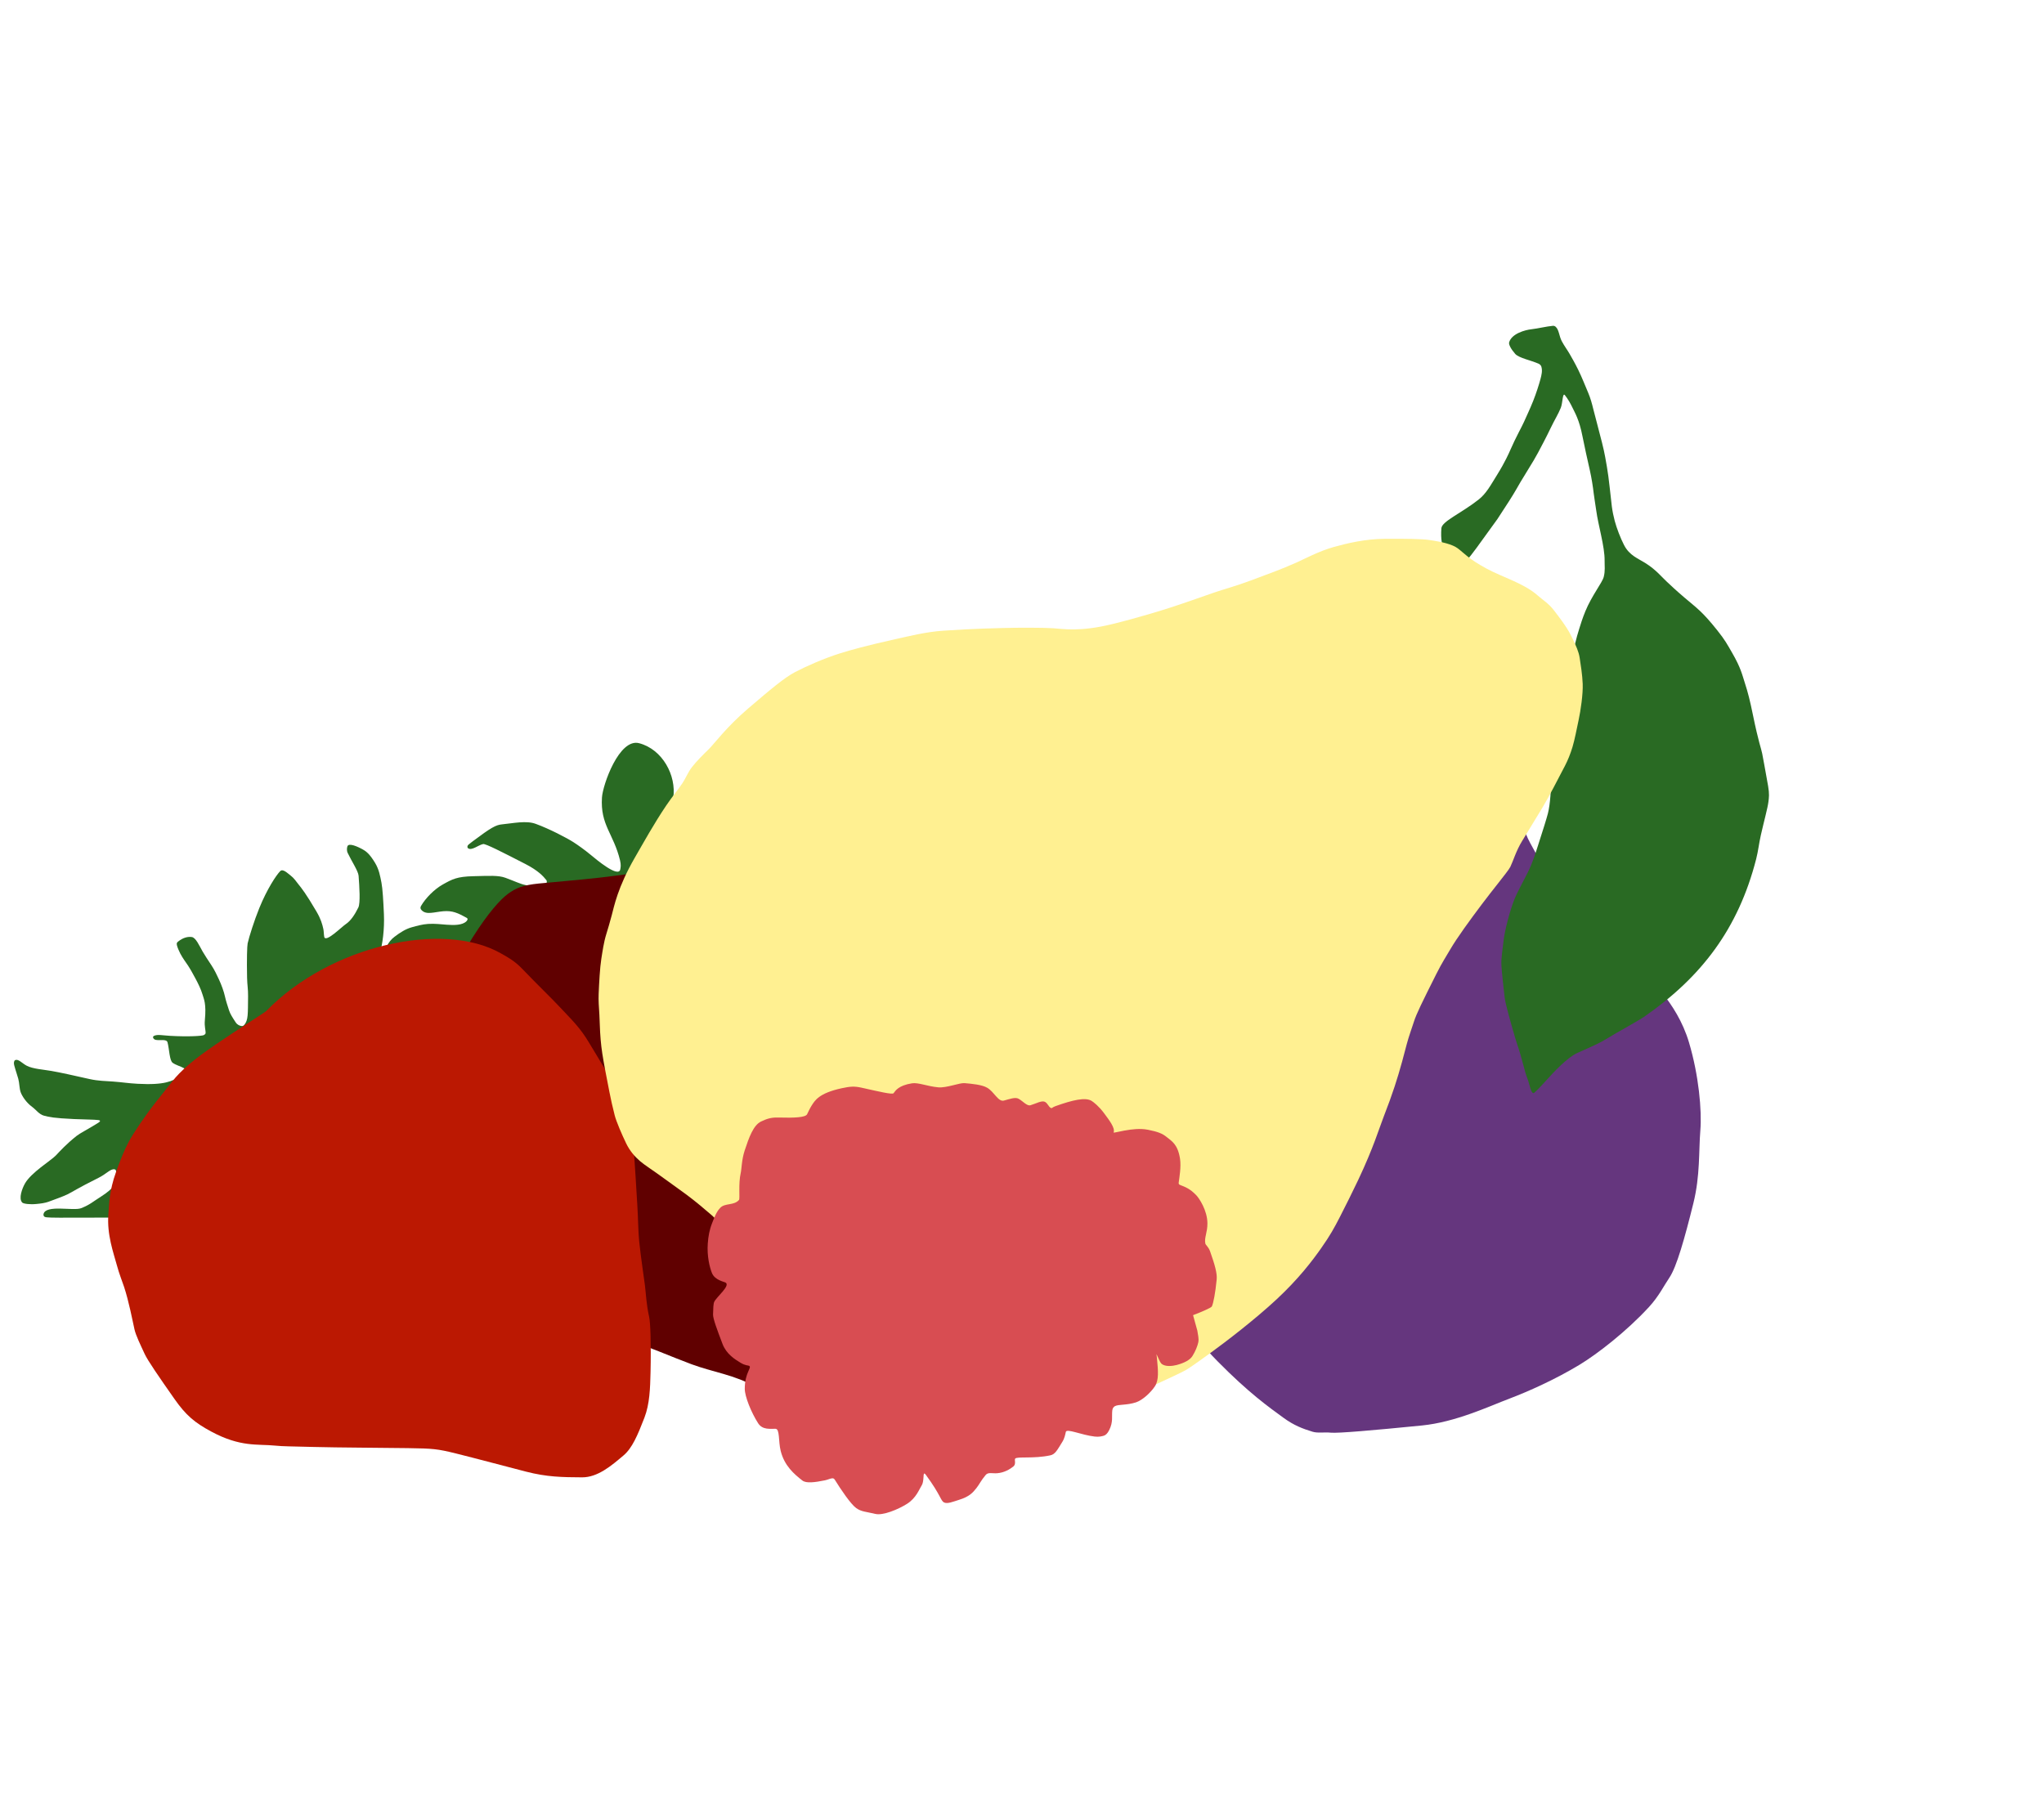
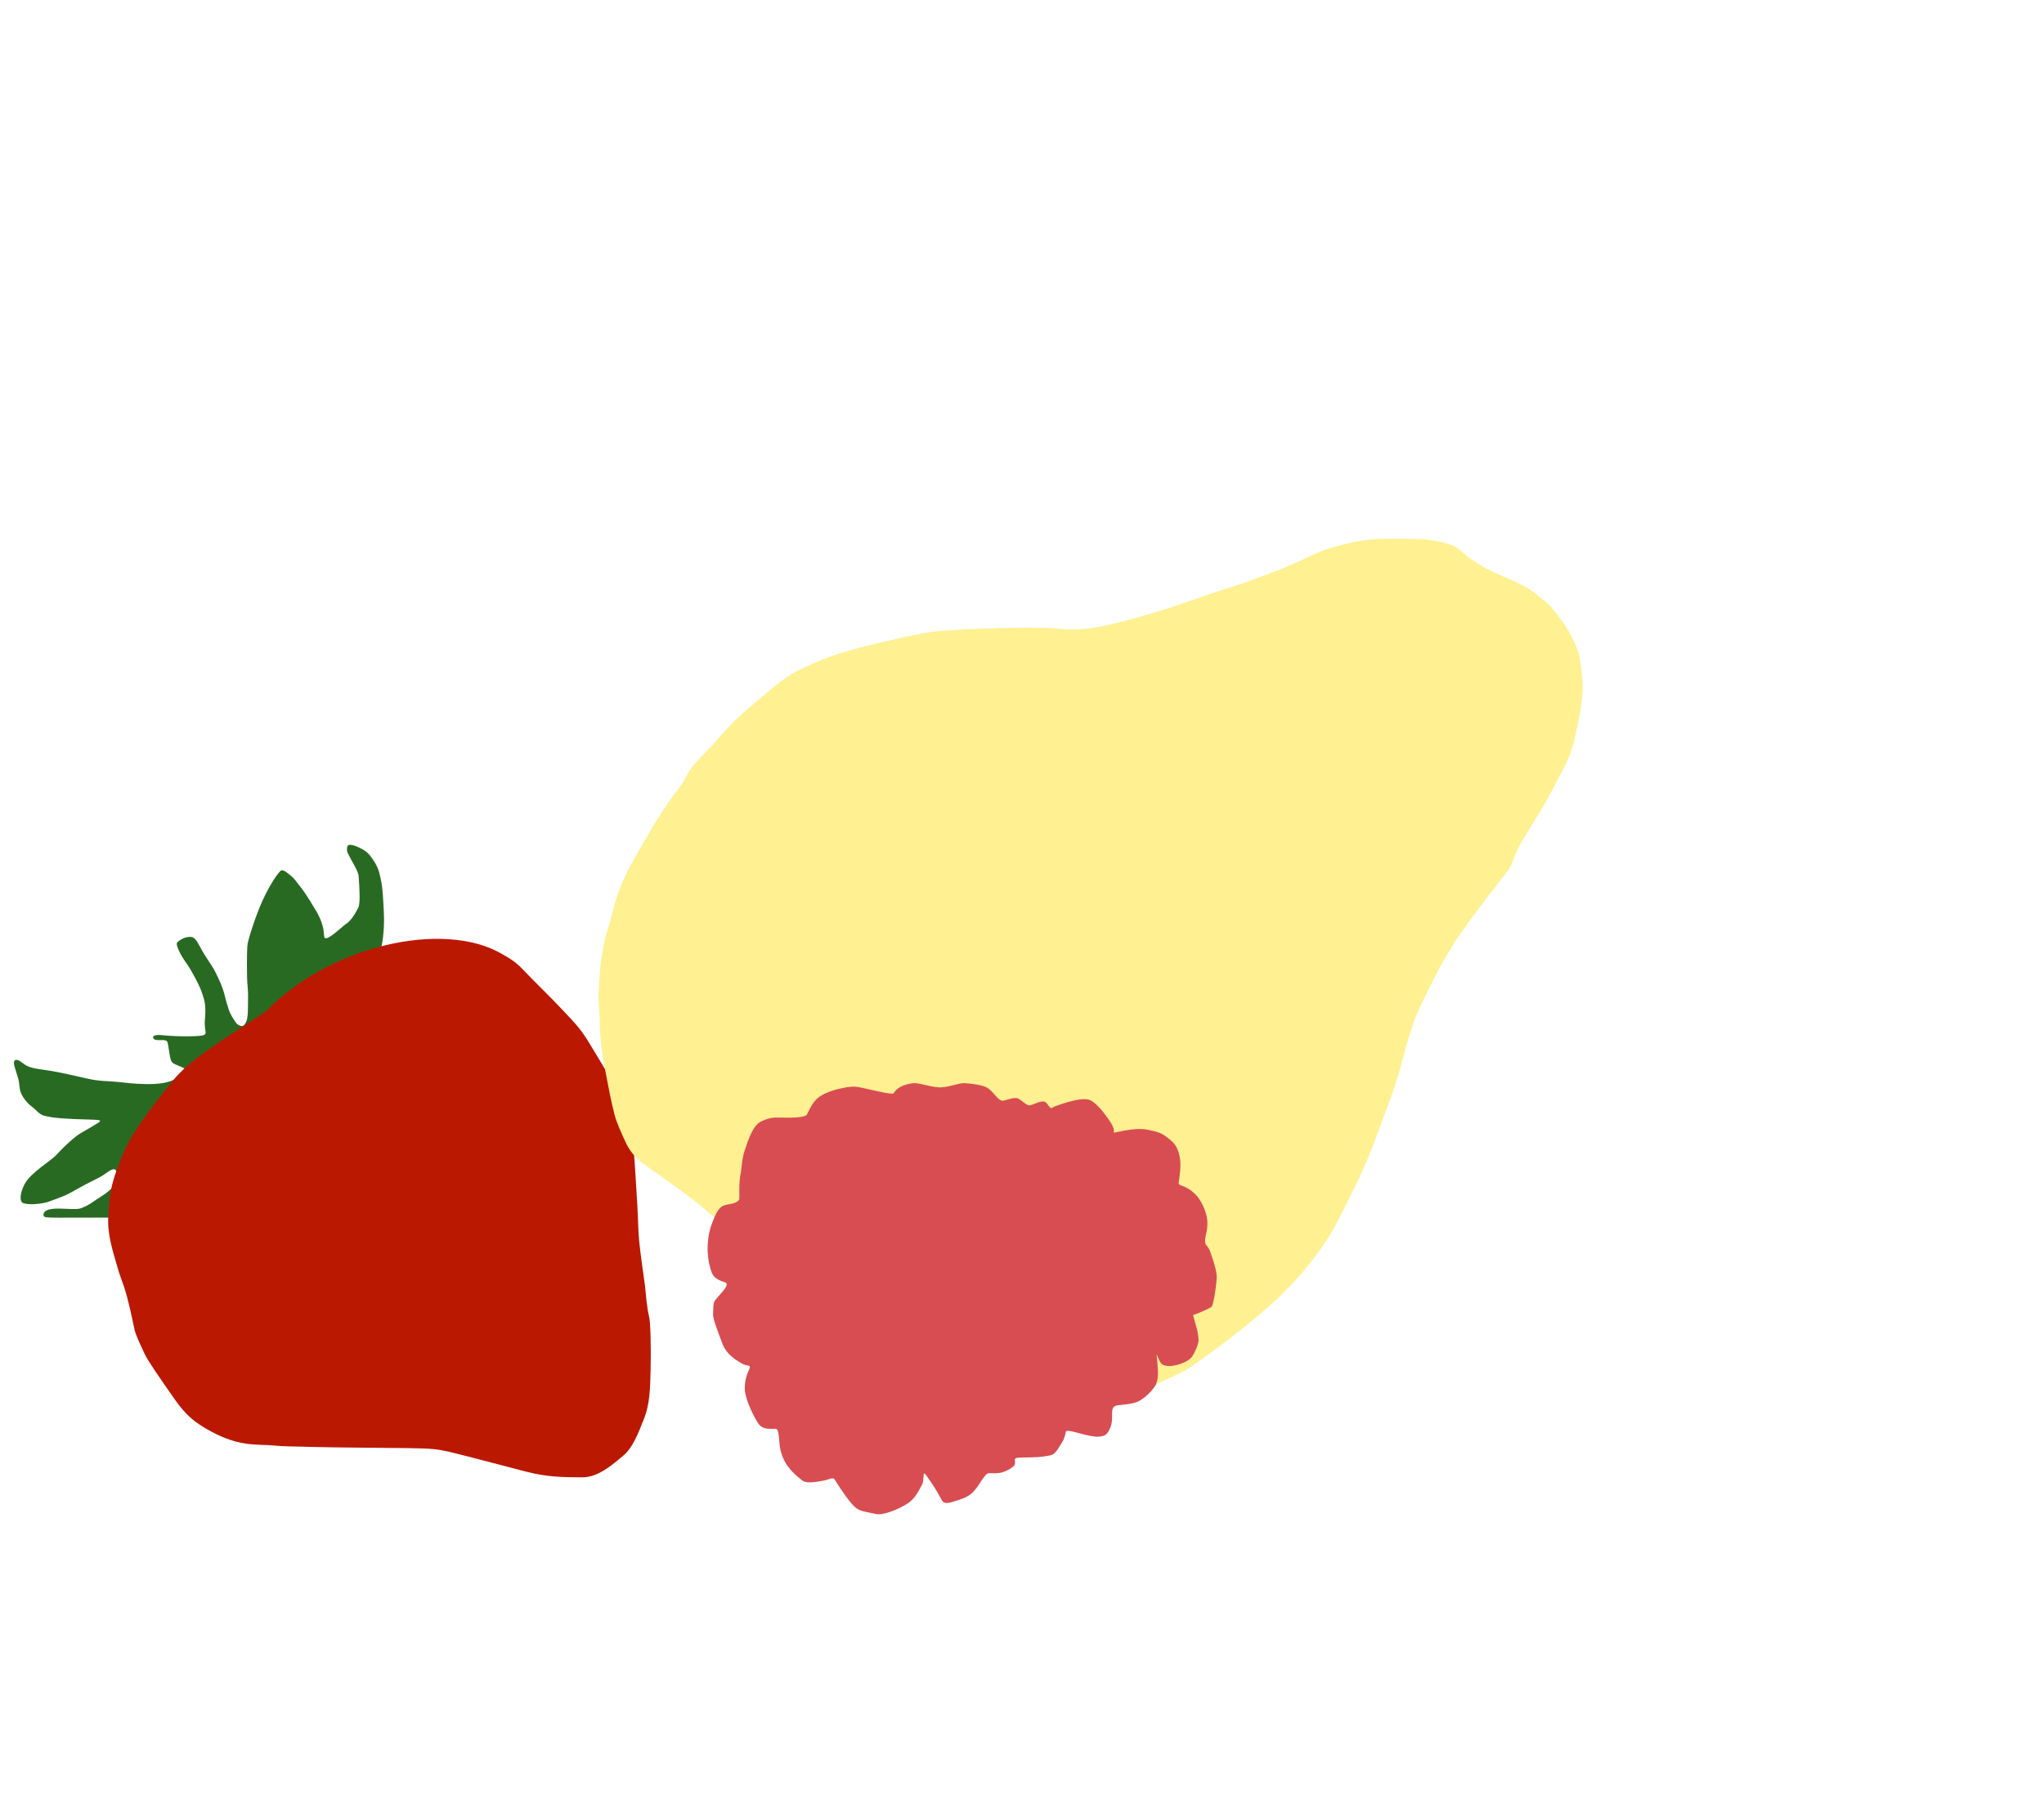
<svg xmlns="http://www.w3.org/2000/svg" width="294" height="259" viewBox="0 0 294 259" fill="none">
  <g filter="url(#filter0_g_162_924)">
-     <path d="M196.274 132.363C198.999 130.722 200.509 129.739 201.578 128.952C207.407 124.654 205.54 116.105 204.831 109.215C205.688 109.404 206.014 109.514 206.409 109.622C206.804 109.73 207.254 109.833 207.634 109.914C208.963 110.195 210.247 110.345 211.582 110.736C212.964 111.141 214.442 111.515 215.679 112.32C217.163 113.287 218.059 114.521 218.383 115.984C218.795 117.845 219.064 119.373 220.138 121.359C221.628 124.112 222.599 125.815 224.364 127.56C226.879 130.047 227.798 130.877 229.569 132.562L229.684 132.672C231.761 134.648 233.774 136.564 235.337 138.606C236.76 140.467 241.141 143.94 242.94 149.977C244.341 154.678 244.808 159.758 244.568 162.653C244.33 165.529 244.558 169.105 243.573 173.08C242.323 178.124 241.162 182.27 240.116 183.81C239.324 184.975 238.608 186.478 237.187 188.025C233.926 191.574 229.692 194.828 227.192 196.34C223.651 198.482 219.759 200.208 217.103 201.214C214.155 202.33 209.374 204.593 204.512 205.077C197.415 205.782 192.405 206.213 191.411 206.109C190.476 206.012 189.561 206.208 188.783 205.971C187.363 205.539 186.107 205.062 184.601 203.963C182.516 202.443 179.618 200.394 175.123 195.832C173.072 193.751 171.58 191.926 170.627 189.743C169.863 187.994 168.914 185.969 168.504 182.281C167.737 175.385 167.302 170.398 167.412 169.052C167.557 167.257 167.773 165.758 167.896 164.866C168.081 163.525 168.302 161.766 168.975 160.177C169.798 158.235 171.917 155.85 173.266 153.994C174.395 152.44 175.314 151.256 176.799 149.127C177.878 147.579 178.643 145.896 179.44 144.942C180.632 143.515 182.924 140.853 184.837 139.401C188.078 136.94 190.947 135.571 196.274 132.363Z" fill="#65367E" />
-   </g>
+     </g>
  <g filter="url(#filter1_g_162_924)">
-     <path d="M113.153 124.286C111.853 126.895 111.014 128.543 111.008 128.554C109.481 128.871 105.855 128.736 104.381 129.032C102.907 129.328 102.266 129.536 100.889 129.846C99.512 130.156 97.459 130.556 94.697 131.329C91.934 132.101 88.564 133.212 84.271 134.245C79.979 135.278 74.934 136.329 71.835 136.663C67.682 137.111 66.004 137.211 65.021 137.265C64.081 137.317 63.268 137.227 62.229 137.385C60.77 137.608 58.83 137.95 58.014 138.182C57.15 138.427 56.214 138.792 55.468 138.116C55.303 137.967 55.188 137.828 55.204 137.648C55.288 136.678 55.769 135.499 56.741 134.768C57.583 134.134 58.364 133.635 59.245 133.395C59.97 133.198 60.74 132.973 61.593 132.918C62.528 132.858 63.481 132.975 64.27 133.035C65.302 133.112 66.52 133.119 67.098 132.529C67.237 132.388 67.354 132.171 67.118 132.041C65.882 131.359 65.096 130.977 63.754 131.095C62.408 131.214 61.307 131.66 60.634 130.932C60.49 130.776 60.41 130.594 60.552 130.347C61.212 129.193 62.506 127.906 63.672 127.255L63.725 127.225C65.044 126.488 65.731 126.103 68.109 126.053C70.369 126.004 71.674 125.905 72.706 126.285C74.089 126.795 74.8 127.161 75.604 127.332C76.624 127.55 77.77 127.821 78.392 127.406C78.506 127.329 78.588 127.199 78.621 127.053C78.654 126.907 78.677 126.728 78.583 126.611C78.137 126.052 77.397 125.236 75.576 124.301C72.208 122.572 69.844 121.358 69.49 121.428C68.822 121.56 67.83 122.431 67.319 122.028C67.23 121.958 67.207 121.804 67.261 121.679C67.315 121.554 67.437 121.452 68 121.03C70.666 119.031 71.326 118.683 72.195 118.597C73.872 118.43 75.675 118.023 77.041 118.517C79.013 119.232 81.569 120.567 82.498 121.169C83.157 121.596 84.114 122.274 84.974 122.989C85.773 123.654 88.974 126.349 89.219 125.065C89.276 124.769 89.339 124.408 89.183 123.769C88.246 119.905 86.324 118.703 86.585 114.715C86.705 112.89 89.064 106.162 91.932 106.92C95.303 107.81 97.301 111.573 96.842 114.747C96.339 118.228 94.263 120.157 94.729 123.453C94.79 123.881 94.879 124.345 95.137 124.628C95.253 124.755 95.422 124.878 95.517 124.79C96.117 124.237 96.958 121.622 99.366 119.274C101.172 117.513 102.176 116.626 102.889 116.181C103.473 115.817 104.209 115.772 106.254 114.23C108.242 112.73 109.112 108.405 110.298 109.253C110.478 109.382 110.701 109.86 110.839 110.494C110.94 110.957 111.093 111.493 110.463 112.785C109.063 115.66 107.985 117.733 107.66 118.2C107.102 119.003 105.466 120.864 105.522 122.201C105.552 122.907 105.756 124.193 106.461 124.471C106.598 124.525 106.764 124.53 106.994 124.396C107.55 124.074 108.22 123.572 108.91 122.692C109.877 121.457 111.352 119.341 112.35 116.841C112.942 115.359 113.271 113.825 113.159 112.044C113.075 110.698 112.868 109.72 113.016 109.112C113.073 108.879 113.24 108.766 113.344 108.894C113.619 109.234 114.51 109.854 114.621 115.293C114.67 117.673 114.584 118.963 114.496 119.553C114.351 120.533 114.114 122.359 113.153 124.286Z" fill="#296A23" />
-     <path d="M90.813 192.976C92.7 193.495 96.499 195.163 99.479 196.27C102.476 197.384 105.861 197.849 108.58 199.488C109.37 199.9 110.2 200.04 115.924 199.981L116.184 199.975C117.926 199.934 119.611 199.895 120.718 199.817C122.395 199.698 125.361 199.025 129.355 197.147C132.512 195.662 134.848 194.826 137.177 192.716C138.801 191.244 140.138 189.872 141.273 186.744L141.301 186.665C141.894 185.032 142.38 183.694 142.348 181.048C142.322 178.86 142.225 175.092 142.04 172.998C141.817 170.476 141.712 169.736 141.076 167.669C140.528 165.888 139.512 162.717 137.568 158.758C135.624 154.8 132.913 150.141 130.857 147.103C127.735 142.492 126.322 140.735 125.805 140.034C118.538 130.195 111.974 122.908 99.095 124.262C97.379 124.442 96.017 124.77 94.01 125.138C92.004 125.505 89.431 125.901 86.268 126.259C83.105 126.616 79.459 126.906 77.501 127.106C75.271 127.333 74.244 127.717 73.035 128.613C71.97 129.402 70.225 131.32 68.02 134.806C66.841 136.669 65.607 138.756 64.954 140.092C64.068 141.907 63.132 143.681 62.444 145.829C62.105 146.891 61.513 149.048 61.172 153.138C60.987 155.356 60.883 157.874 61.048 159.636C61.306 162.4 61.768 164.124 62.213 165.384C63.151 168.04 64.497 171.292 64.963 172.696C65.314 173.757 66.053 176.185 67.598 179.128C68.821 181.459 70.342 183.95 72.62 185.96C74.402 187.532 76.048 188.694 79.418 189.766C81.895 190.554 85.875 191.689 88.036 192.279C90.197 192.869 90.533 192.898 90.813 192.976Z" fill="#600000" />
-   </g>
+     </g>
  <g filter="url(#filter2_g_162_924)">
    <path d="M11.873 175.176C15.435 175.165 17.753 175.165 17.774 175.165L18.668 172.823L18.668 172.823C18.746 172.695 18.821 172.57 18.925 172.361C19.028 172.151 19.157 171.866 19.262 171.66C19.571 171.083 20.304 169.39 22.889 167.228C23.524 166.697 25.046 165.041 27.23 162.887C28.154 161.976 28.794 161.409 30.076 159.976C30.94 159.009 32.189 157.564 33.575 156.106C34.961 154.647 36.45 153.23 37.231 152.434C38.132 151.517 39.089 150.56 41.633 148.596C43.273 147.331 45.592 145.566 47.242 144.459C49.75 142.776 51.13 142.021 51.82 141.322C53.096 140.029 54.021 139.085 54.608 137.214C55.028 135.871 55.315 133.698 55.221 131.523C55.142 129.677 55.032 127.818 54.868 126.991C54.677 126.021 54.523 125.084 53.933 124.112C53.159 122.835 52.643 122.447 52.099 122.156C51.503 121.837 50.158 121.194 49.97 121.761C49.902 121.967 49.841 122.349 50.014 122.717C50.544 123.843 51.528 125.319 51.578 125.989C51.695 127.547 51.853 129.927 51.542 130.555C51.047 131.555 50.479 132.446 49.75 132.937C49.108 133.368 46.795 135.699 46.635 134.764C46.567 134.365 46.574 133.942 46.511 133.657C46.353 132.947 46.161 132.233 45.519 131.135C43.991 128.524 43.367 127.773 42.999 127.312C42.606 126.82 42.27 126.308 41.842 125.992C41.397 125.663 40.705 124.926 40.308 125.322C39.758 125.87 38.421 127.871 37.295 130.645C36.579 132.409 35.824 134.783 35.62 135.721C35.543 136.075 35.482 138.021 35.539 140.662C35.562 141.732 35.695 142.283 35.682 143.329C35.649 145.915 35.718 146.728 35.138 147.441C35.016 147.591 34.884 147.622 34.752 147.608C34.49 147.58 34.138 147.445 33.894 147.072L33.885 147.059C33.432 146.367 33.111 145.878 32.934 145.322C32.722 144.656 32.489 143.97 32.353 143.336C32.209 142.667 31.855 141.677 31.474 140.869C31.182 140.251 30.894 139.6 30.414 138.872C29.904 138.096 29.495 137.491 29.164 136.921C28.68 136.086 28.174 134.879 27.579 134.803C26.993 134.727 26.325 134.892 25.614 135.46C25.463 135.582 25.373 135.684 25.45 135.999C25.526 136.313 25.748 136.831 25.913 137.147C26.301 137.891 26.716 138.41 27.04 138.905C27.421 139.487 27.75 140.104 28.059 140.671C28.47 141.424 28.907 142.312 29.126 143.064C29.326 143.755 29.692 144.367 29.467 146.758C29.377 147.719 29.601 148.216 29.57 148.644C29.564 148.731 29.434 148.861 29.29 148.924C29.021 149.041 27.129 149.172 24.473 149.02C23.316 148.953 22.689 148.786 22.169 149.013C21.983 149.094 21.985 149.244 22.054 149.359C22.123 149.474 22.25 149.57 22.397 149.6C22.998 149.723 23.955 149.439 24.095 149.955C24.352 150.899 24.37 152.567 24.833 152.898C25.311 153.24 25.947 153.388 26.454 153.669C26.571 153.734 26.702 153.84 26.659 153.926C26.566 154.116 26.38 154.644 25.817 154.936C24.727 155.502 23.775 156.137 19.785 155.917C18.348 155.837 17.699 155.701 16.219 155.592C15.242 155.52 14.121 155.515 12.892 155.238C10.56 154.713 8.694 154.297 7.401 154.071C6.221 153.864 4.738 153.782 3.849 153.323C3.195 152.985 2.625 152.282 2.171 152.522C2.076 152.572 2.027 152.692 2.009 152.82C1.991 152.948 1.998 153.082 2.047 153.265C2.256 154.049 2.463 154.588 2.626 155.184C2.8 155.817 2.779 156.572 2.967 157.114C3.157 157.666 3.782 158.628 4.606 159.228C5.197 159.659 5.622 160.321 6.33 160.506L6.335 160.507C7.053 160.695 7.677 160.857 10.662 160.993C12.324 161.068 13.497 161.056 14.134 161.136C14.395 161.169 14.557 161.266 14.091 161.556C12.653 162.447 11.468 163.058 11.038 163.399C9.496 164.621 8.572 165.663 8.05 166.213C7.335 166.967 4.469 168.686 3.581 170.278C3.188 170.981 2.65 172.403 3.188 172.995C3.37 173.194 4.343 173.304 5.252 173.208C5.817 173.148 6.396 173.103 7.047 172.863C8.034 172.5 9.062 172.133 9.687 171.832C10.433 171.474 11.085 170.984 14.153 169.457C15.242 168.916 15.753 168.278 16.309 168.216C16.437 168.202 16.614 168.232 16.656 168.356C16.861 168.965 16.942 169.925 16.494 170.481C16.054 171.027 15.43 171.572 14.622 172.083C13.346 172.888 12.918 173.332 11.661 173.818C10.56 174.244 6.564 173.262 6.261 174.659C6.235 174.78 6.265 174.919 6.349 175.001C6.433 175.084 6.567 175.112 6.708 175.13C7.268 175.2 9.417 175.184 11.873 175.176Z" fill="#296A23" />
    <path d="M31.012 150.271C33.741 148.39 38.088 145.66 38.287 145.455C47.539 135.951 63.694 132.444 72 137.128C72.894 137.632 73.978 138.195 75.075 139.339C77.394 141.759 79.269 143.536 80.595 144.96C82.338 146.831 83.43 147.818 84.781 150.094C87.327 154.379 88.485 155.988 89.584 158.627C90.215 160.144 90.91 162.476 91.068 164.365C91.369 167.975 91.506 170.877 91.672 173.431C91.783 175.118 91.79 177.167 91.936 178.559C92.19 181.003 92.552 183.285 92.766 184.926C92.899 185.948 92.957 187.642 93.378 189.494C93.548 190.243 93.668 193.349 93.569 197.483C93.516 199.689 93.455 201.977 92.687 203.964C91.694 206.532 90.925 208.33 89.698 209.373C87.921 210.885 85.961 212.547 83.719 212.536C80.85 212.521 78.659 212.487 75.656 211.714C73.017 211.035 68.256 209.762 65.573 209.099C62.889 208.437 62.3 208.387 58.67 208.333C55.04 208.278 48.564 208.259 45.203 208.167C41.599 208.069 40.797 208.093 39.569 207.971C37.009 207.718 34.615 208.219 30.401 205.958C27.985 204.662 26.739 203.605 25.093 201.258C22.843 198.052 21.241 195.722 20.813 194.794C20.173 193.405 19.54 192.13 19.337 191.223C19.054 189.953 18.531 187.212 17.854 185.157C17.535 184.19 17.181 183.384 16.816 182.043C16.318 180.212 15.362 177.617 15.588 174.694C15.706 173.155 15.704 171.364 16.681 168.629C17.262 167.002 17.807 165.614 18.498 164.301C19.154 163.056 20.762 160.661 22.434 158.527C23.377 157.323 24.219 156.301 24.814 155.538C25.346 154.857 26.07 154.087 27.211 153.109C28.25 152.218 29.361 151.409 31.012 150.271Z" fill="#BB1802" />
  </g>
  <g filter="url(#filter3_g_162_924)">
-     <path d="M212.655 71.889C210.089 73.901 207.389 74.994 207.32 76.014C207.114 79.1 207.926 80.103 210.909 80.689L210.909 80.689C211.154 80.397 211.392 80.113 211.57 79.892C211.863 79.519 212.199 79.106 215.386 74.668C216.704 72.681 217.665 71.153 218.048 70.478C218.472 69.728 218.804 69.157 219.675 67.75C220.466 66.47 220.841 65.844 221.222 65.129C221.645 64.334 222.358 63.006 223.064 61.531C223.608 60.396 224.151 59.54 224.501 58.662C224.786 57.947 224.739 56.422 225.09 56.854C225.516 57.377 225.917 58.098 226.163 58.618C226.531 59.398 227.147 60.352 227.613 62.748C227.88 64.118 228.351 66.231 228.673 67.645C228.921 68.729 229.12 70.001 229.236 71.009C229.326 71.792 229.465 72.461 229.595 73.439C229.879 75.581 230.833 78.647 230.8 80.671C230.788 81.415 230.905 82.095 230.673 83.001C230.461 83.826 228.935 85.718 228.024 87.953C227.573 89.061 227.397 89.685 227.17 90.392C226.243 93.275 225.811 96.378 225.322 99.368C225.094 100.76 224.919 102.055 224.63 103.238C224.317 104.524 223.951 105.674 223.749 107.228C223.406 109.852 223.221 111.684 223.179 112.141C223.05 113.548 223.013 115.589 222.644 117.028C222.468 117.716 221.927 119.455 221.259 121.513C220.848 122.778 220.475 124.064 219.716 125.573C218.873 127.245 218.194 128.462 217.869 129.267C217.192 130.942 216.446 133.776 216.275 135.286C216.148 136.395 215.893 137.949 215.957 138.899C216.04 140.141 216.231 141.789 216.42 143.489C216.524 144.426 217.374 147.388 217.912 149.235C218.203 150.233 218.572 151.157 219.011 152.86C219.281 153.909 219.485 154.647 219.756 155.327C219.999 155.938 220.239 157.617 220.706 157.191C221.223 156.72 221.794 156.116 222.504 155.322C223.411 154.308 225.381 152.18 226.824 151.505C227.82 151.039 229.71 150.273 230.719 149.658C231.283 149.314 231.847 148.985 232.495 148.608L232.502 148.604C233.322 148.127 233.974 147.789 234.697 147.351C235.358 146.949 236.03 146.597 236.55 146.235C244.75 140.527 250.027 133.609 252.595 123.601C252.902 122.405 252.992 121.378 253.274 120.135C253.75 118.037 254.246 116.271 254.36 115.367C254.439 114.746 254.518 114.235 254.314 113.064C253.894 110.659 253.563 108.916 253.474 108.45L253.467 108.411C253.329 107.686 252.945 106.816 252.127 102.819C251.721 100.836 251.411 99.593 250.981 98.283C250.593 97.099 250.423 96.127 249.143 93.916C248.451 92.719 248.137 92.094 246.984 90.654C244.795 87.92 244.128 87.544 242.235 85.928C241.01 84.882 240.344 84.247 239.687 83.629C238.932 82.918 238.202 81.997 236.782 81.081C235.619 80.331 234.39 79.947 233.599 78.421C233.085 77.428 232.525 75.957 232.257 74.945C232.082 74.284 231.928 73.549 231.837 72.841C231.67 71.536 231.413 68.7 231.136 67.186C230.984 66.36 230.849 65.335 230.417 63.642C229.74 60.986 229.235 59.126 229.149 58.761C228.998 58.124 228.766 57.271 228.443 56.515C228.016 55.515 227.522 54.248 227.004 53.201C226.492 52.167 226.151 51.584 225.751 50.886C225.432 50.328 225.023 49.806 224.643 49.091C224.246 48.344 224.255 47.467 223.769 47.02C223.667 46.927 223.536 46.859 223.359 46.874C222.467 46.949 221.17 47.272 220.259 47.37C219.376 47.466 217.433 47.988 217.068 49.25C216.982 49.55 217.314 50.197 217.941 50.913C218.456 51.5 220.212 51.838 221.306 52.323C221.452 52.388 221.635 52.544 221.693 52.721C221.887 53.316 221.731 53.94 221.57 54.551C221.374 55.291 220.942 56.644 220.528 57.676C220.002 58.991 219.664 59.639 219.217 60.668C218.93 61.328 217.981 63.008 217.23 64.751C217.065 65.134 216.479 66.475 215.374 68.251C214.36 69.881 213.778 71.009 212.655 71.889Z" fill="#296A23" />
-   </g>
+     </g>
  <g filter="url(#filter4_g_162_924)">
    <path d="M209.671 78.883C210.562 79.543 211.194 80.375 213.78 81.781C216.123 83.055 219.209 83.914 221.189 85.68C221.928 86.339 222.7 86.764 223.487 87.776C225.335 90.149 225.767 90.988 226.196 91.885C226.679 92.893 227.076 93.739 227.212 94.632C227.351 95.549 227.601 97.076 227.649 98.388C227.703 99.845 227.364 102.197 227.057 103.612C226.787 104.861 226.511 106.371 226.18 107.47C225.873 108.487 225.506 109.379 225.101 110.163C224.165 111.975 222.72 114.758 221.874 116.157C220.831 117.884 219.687 119.759 218.909 121.033C218.083 122.384 217.625 123.917 217.241 124.707C217.063 125.075 216.21 126.145 215.377 127.208C214.701 128.07 214.035 128.904 213.135 130.101C211.446 132.35 209.596 134.869 208.565 136.639C208.023 137.57 207.413 138.493 206.611 140.089C204.537 144.217 203.73 145.863 203.386 146.944C203.11 147.812 202.621 149.141 202.342 150.21C202.13 151.023 201.916 151.841 201.665 152.754C201.339 153.943 200.962 155.211 200.592 156.326C200.17 157.596 199.721 158.86 198.998 160.72C198.352 162.38 197.567 165.074 195.372 169.725C194.588 171.385 193.537 173.492 192.72 175.081C191.902 176.671 191.335 177.713 190.032 179.568C188.73 181.423 186.752 184.013 183.626 186.923C180.5 189.834 176.372 192.996 174.088 194.652C171.495 196.534 170.932 196.879 170.583 197.092L170.568 197.101C170.202 197.325 167.997 198.374 164.679 199.876C162.617 200.81 161.232 201.415 158.658 202.066C156.767 202.545 153.778 203.487 151.976 203.628C148.315 203.914 144.274 203.258 144.881 203.946C144.933 204.005 145.393 203.993 145.332 203.996C145.184 204.004 144.519 204.24 143.01 204.232C141.86 204.226 140.543 204.213 139.216 204.158C137.055 204.068 135.878 204.073 134.715 203.952L134.694 203.95C133.405 203.817 132.177 203.69 129.955 202.727C126.737 201.331 124.5 200.387 123.039 199.494C119.48 197.319 116.965 195.804 115.994 194.584C113.687 191.686 112.127 189.64 111.843 189.218C111.078 188.083 110.646 187.184 110.118 186.459C109.534 185.659 108.976 184.945 108.395 183.536C108.016 182.617 107.849 181.762 107.385 181.072C106.057 179.096 103.647 175.926 102.435 174.882C101.385 173.978 100.057 172.84 98.647 171.799C97.782 171.161 96.882 170.532 95.697 169.665C93.752 168.241 92.737 167.633 92.042 167.031C91.28 166.37 90.589 165.573 90.071 164.506C89.453 163.231 88.657 161.382 88.418 160.47C88.123 159.342 87.84 158.039 87.657 157.104C87.475 156.173 87.257 155.087 87.029 153.854C86.692 152.026 86.515 150.982 86.391 149.528C86.267 148.073 86.275 146.95 86.213 145.988C86.144 144.922 86.067 143.923 86.108 142.968C86.174 141.418 86.29 139.192 86.489 137.953C86.659 136.893 86.843 135.548 87.205 134.394C87.471 133.549 87.701 132.733 87.985 131.685C88.329 130.416 88.833 127.676 91.301 123.403C92.609 121.139 94.064 118.499 95.825 115.885C96.735 114.534 97.568 113.569 98.169 112.655C98.67 111.891 98.968 111.078 99.52 110.37C100.208 109.488 101.044 108.66 101.933 107.791C102.772 106.971 104.446 104.631 107.627 101.913C110.848 99.16 112.829 97.485 114.374 96.682C116.027 95.823 118.408 94.764 120.776 94.009C122.318 93.518 124.722 92.859 128.669 91.981C130.812 91.504 133.22 90.898 135.679 90.734C140.53 90.411 143.418 90.375 144.24 90.35C146.346 90.287 150.117 90.286 151.495 90.383C152.989 90.489 155.362 90.91 159.924 89.798C163.689 88.881 167.109 87.803 168.25 87.437C170.132 86.832 172.101 86.133 174.643 85.246C176 84.773 177.551 84.39 179.931 83.502C182.421 82.572 184.244 81.926 186.505 80.917C187.519 80.465 189.734 79.278 191.821 78.699C193.754 78.162 196.326 77.537 199.184 77.517C202.38 77.493 204.528 77.537 205.481 77.671C207.473 77.95 208.908 78.318 209.671 78.883Z" fill="#FFF091" />
  </g>
  <g filter="url(#filter5_g_162_924)">
    <path d="M174.306 187.953C174.204 188.163 172.452 188.889 171.604 189.204C171.678 189.49 172.014 190.724 172.22 191.431C172.299 192 172.466 192.581 172.36 193.099C172.257 193.6 171.946 194.417 171.504 195.104C171.153 195.65 170.349 196.081 169.25 196.373C168.661 196.53 167.569 196.666 167.045 196.174C166.87 196.009 166.635 195.445 166.367 194.866C166.301 194.725 166.364 194.885 166.401 195.282L166.413 195.409C166.583 197.223 166.707 198.545 166.109 199.448C165.527 200.327 164.34 201.441 163.383 201.751C162.064 202.178 160.911 202.018 160.385 202.286C160.214 202.373 160.031 202.564 159.991 202.878C159.877 203.764 160.151 204.544 159.532 205.761C159.296 206.226 159.034 206.474 158.742 206.555C158.462 206.633 158.062 206.738 157.464 206.67C155.538 206.45 153.425 205.467 153.303 206.002C153.218 206.376 153.132 206.902 152.802 207.432C152.078 208.592 151.788 209.215 151.084 209.368C148.673 209.893 146.269 209.5 146.016 209.849C145.886 210.03 146.18 210.631 145.765 210.966C145.255 211.377 144.439 211.871 143.406 211.946C142.734 211.995 142.136 211.769 141.787 212.181C141.094 212.999 140.871 213.546 140.461 214.059L140.435 214.093C139.925 214.731 139.471 215.301 137.894 215.789C137.071 216.044 136.296 216.372 135.822 216.163C135.279 215.924 135.397 215.206 133.173 212.181C132.84 211.729 132.857 212.154 132.835 212.49C132.797 213.07 132.73 213.44 132.591 213.658C132.232 214.221 131.786 215.508 130.482 216.336C129.169 217.17 126.981 218.059 125.912 217.799C124.616 217.484 123.886 217.498 123.133 216.944C122.35 216.37 120.92 214.248 120.081 212.892C119.981 212.732 119.887 212.649 119.638 212.682C119.39 212.715 119.008 212.895 118.642 212.969C117.196 213.261 115.959 213.423 115.409 212.994C114.219 212.064 112.829 210.885 112.29 208.732C111.941 207.338 112.184 205.566 111.545 205.55C110.808 205.531 109.683 205.751 109.042 204.749C108.038 203.178 107.123 200.89 107.124 199.801C107.125 197.425 108.207 196.745 107.745 196.49C107.616 196.419 107.219 196.48 106.508 196.046L106.473 196.025C105.735 195.575 104.483 194.812 103.927 193.353C103.13 191.262 102.549 189.703 102.562 189.112C102.581 188.236 102.604 187.57 102.728 187.296C103.049 186.585 105.087 184.969 104.371 184.522C104.155 184.387 102.813 184.179 102.395 183.128C102.055 182.271 101.679 180.67 101.801 178.932C101.875 177.887 102.035 176.943 102.426 175.964C102.738 175.185 103.028 174.334 103.608 173.75C104.316 173.037 105.563 173.467 106.297 172.625C106.452 172.448 106.186 170.307 106.542 168.755C106.682 168.146 106.665 166.868 107.118 165.495C107.721 163.667 108.362 161.875 109.452 161.353C110.242 160.976 110.878 160.741 111.93 160.771C114.286 160.838 115.854 160.76 116.087 160.303C116.255 159.974 116.49 159.446 116.698 159.122C117.19 158.355 117.731 157.277 121.08 156.555C122.307 156.29 122.906 156.252 123.946 156.484C126.476 157.051 128.356 157.5 128.528 157.273C128.813 156.893 129.235 156.165 131.167 155.85C132.077 155.701 133.392 156.291 134.97 156.428C136.159 156.532 138.017 155.761 138.738 155.824C139.787 155.916 141.235 156.043 141.992 156.486C143.021 157.088 143.576 158.553 144.399 158.333C145.223 158.113 146.015 157.804 146.5 158.066C147.12 158.4 147.712 159.155 148.219 159.003C149.027 158.761 149.796 158.312 150.259 158.499C150.726 158.687 150.894 159.436 151.274 159.419C151.337 159.417 151.392 159.284 151.843 159.124C154.274 158.257 156.152 157.807 157.042 158.397C157.324 158.583 158.055 159.144 158.789 160.13C159.553 161.155 160.433 162.302 160.176 162.914C160.095 163.109 162.929 162.116 165.043 162.52C166.551 162.808 167.2 163.082 167.789 163.563C168.508 164.151 169.41 164.598 169.731 166.709C169.906 167.858 169.631 169.458 169.538 170.136C169.523 170.247 169.547 170.368 169.638 170.42C169.828 170.529 170.195 170.635 170.604 170.837C171.177 171.119 171.601 171.47 172.071 171.956C172.48 172.38 173.65 174.118 173.67 175.973C173.684 177.295 173.195 178.072 173.368 178.882C173.428 179.162 173.811 179.34 174.053 180.023C174.728 181.933 175.087 183.187 175.003 184.052C174.81 186.051 174.524 187.503 174.306 187.953Z" fill="#D84D52" />
  </g>
  <defs>
    <filter id="filter0_g_162_924" x="166.032" y="107.852" width="79.959" height="99.635" filterUnits="userSpaceOnUse" color-interpolation-filters="sRGB">
      <feFlood flood-opacity="0" result="BackgroundImageFix" />
      <feBlend mode="normal" in="SourceGraphic" in2="BackgroundImageFix" result="shape" />
      <feTurbulence type="fractalNoise" baseFrequency="0.261 0.261" numOctaves="3" seed="706" />
      <feDisplacementMap in="shape" scale="2.726" xChannelSelector="R" yChannelSelector="G" result="displacedImage" width="100%" height="100%" />
      <feMerge result="effect1_texture_162_924">
        <feMergeNode in="displacedImage" />
      </feMerge>
    </filter>
    <filter id="filter1_g_162_924" x="53.517" y="105.175" width="90.519" height="96.504" filterUnits="userSpaceOnUse" color-interpolation-filters="sRGB">
      <feFlood flood-opacity="0" result="BackgroundImageFix" />
      <feBlend mode="normal" in="SourceGraphic" in2="BackgroundImageFix" result="shape" />
      <feTurbulence type="fractalNoise" baseFrequency="0.211 0.211" numOctaves="3" seed="706" />
      <feDisplacementMap in="shape" scale="3.371" xChannelSelector="R" yChannelSelector="G" result="displacedImage" width="100%" height="100%" />
      <feMerge result="effect1_texture_162_924">
        <feMergeNode in="displacedImage" />
      </feMerge>
    </filter>
    <filter id="filter2_g_162_924" x="0.314" y="119.85" width="94.976" height="94.371" filterUnits="userSpaceOnUse" color-interpolation-filters="sRGB">
      <feFlood flood-opacity="0" result="BackgroundImageFix" />
      <feBlend mode="normal" in="SourceGraphic" in2="BackgroundImageFix" result="shape" />
      <feTurbulence type="fractalNoise" baseFrequency="0.211 0.211" numOctaves="3" seed="706" />
      <feDisplacementMap in="shape" scale="3.371" xChannelSelector="R" yChannelSelector="G" result="displacedImage" width="100%" height="100%" />
      <feMerge result="effect1_texture_162_924">
        <feMergeNode in="displacedImage" />
      </feMerge>
    </filter>
    <filter id="filter3_g_162_924" x="205.723" y="45.305" width="50.287" height="113.521" filterUnits="userSpaceOnUse" color-interpolation-filters="sRGB">
      <feFlood flood-opacity="0" result="BackgroundImageFix" />
      <feBlend mode="normal" in="SourceGraphic" in2="BackgroundImageFix" result="shape" />
      <feTurbulence type="fractalNoise" baseFrequency="0.227 0.227" numOctaves="3" seed="706" />
      <feDisplacementMap in="shape" scale="3.133" xChannelSelector="R" yChannelSelector="G" result="displacedImage" width="100%" height="100%" />
      <feMerge result="effect1_texture_162_924">
        <feMergeNode in="displacedImage" />
      </feMerge>
    </filter>
    <filter id="filter4_g_162_924" x="84.53" y="75.944" width="144.692" height="129.855" filterUnits="userSpaceOnUse" color-interpolation-filters="sRGB">
      <feFlood flood-opacity="0" result="BackgroundImageFix" />
      <feBlend mode="normal" in="SourceGraphic" in2="BackgroundImageFix" result="shape" />
      <feTurbulence type="fractalNoise" baseFrequency="0.227 0.227" numOctaves="3" seed="706" />
      <feDisplacementMap in="shape" scale="3.133" xChannelSelector="R" yChannelSelector="G" result="displacedImage" width="100%" height="100%" />
      <feMerge result="effect1_texture_162_924">
        <feMergeNode in="displacedImage" />
      </feMerge>
    </filter>
    <filter id="filter5_g_162_924" x="100.165" y="154.208" width="76.463" height="65.25" filterUnits="userSpaceOnUse" color-interpolation-filters="sRGB">
      <feFlood flood-opacity="0" result="BackgroundImageFix" />
      <feBlend mode="normal" in="SourceGraphic" in2="BackgroundImageFix" result="shape" />
      <feTurbulence type="fractalNoise" baseFrequency="0.221 0.221" numOctaves="3" seed="706" />
      <feDisplacementMap in="shape" scale="3.225" xChannelSelector="R" yChannelSelector="G" result="displacedImage" width="100%" height="100%" />
      <feMerge result="effect1_texture_162_924">
        <feMergeNode in="displacedImage" />
      </feMerge>
    </filter>
  </defs>
</svg>